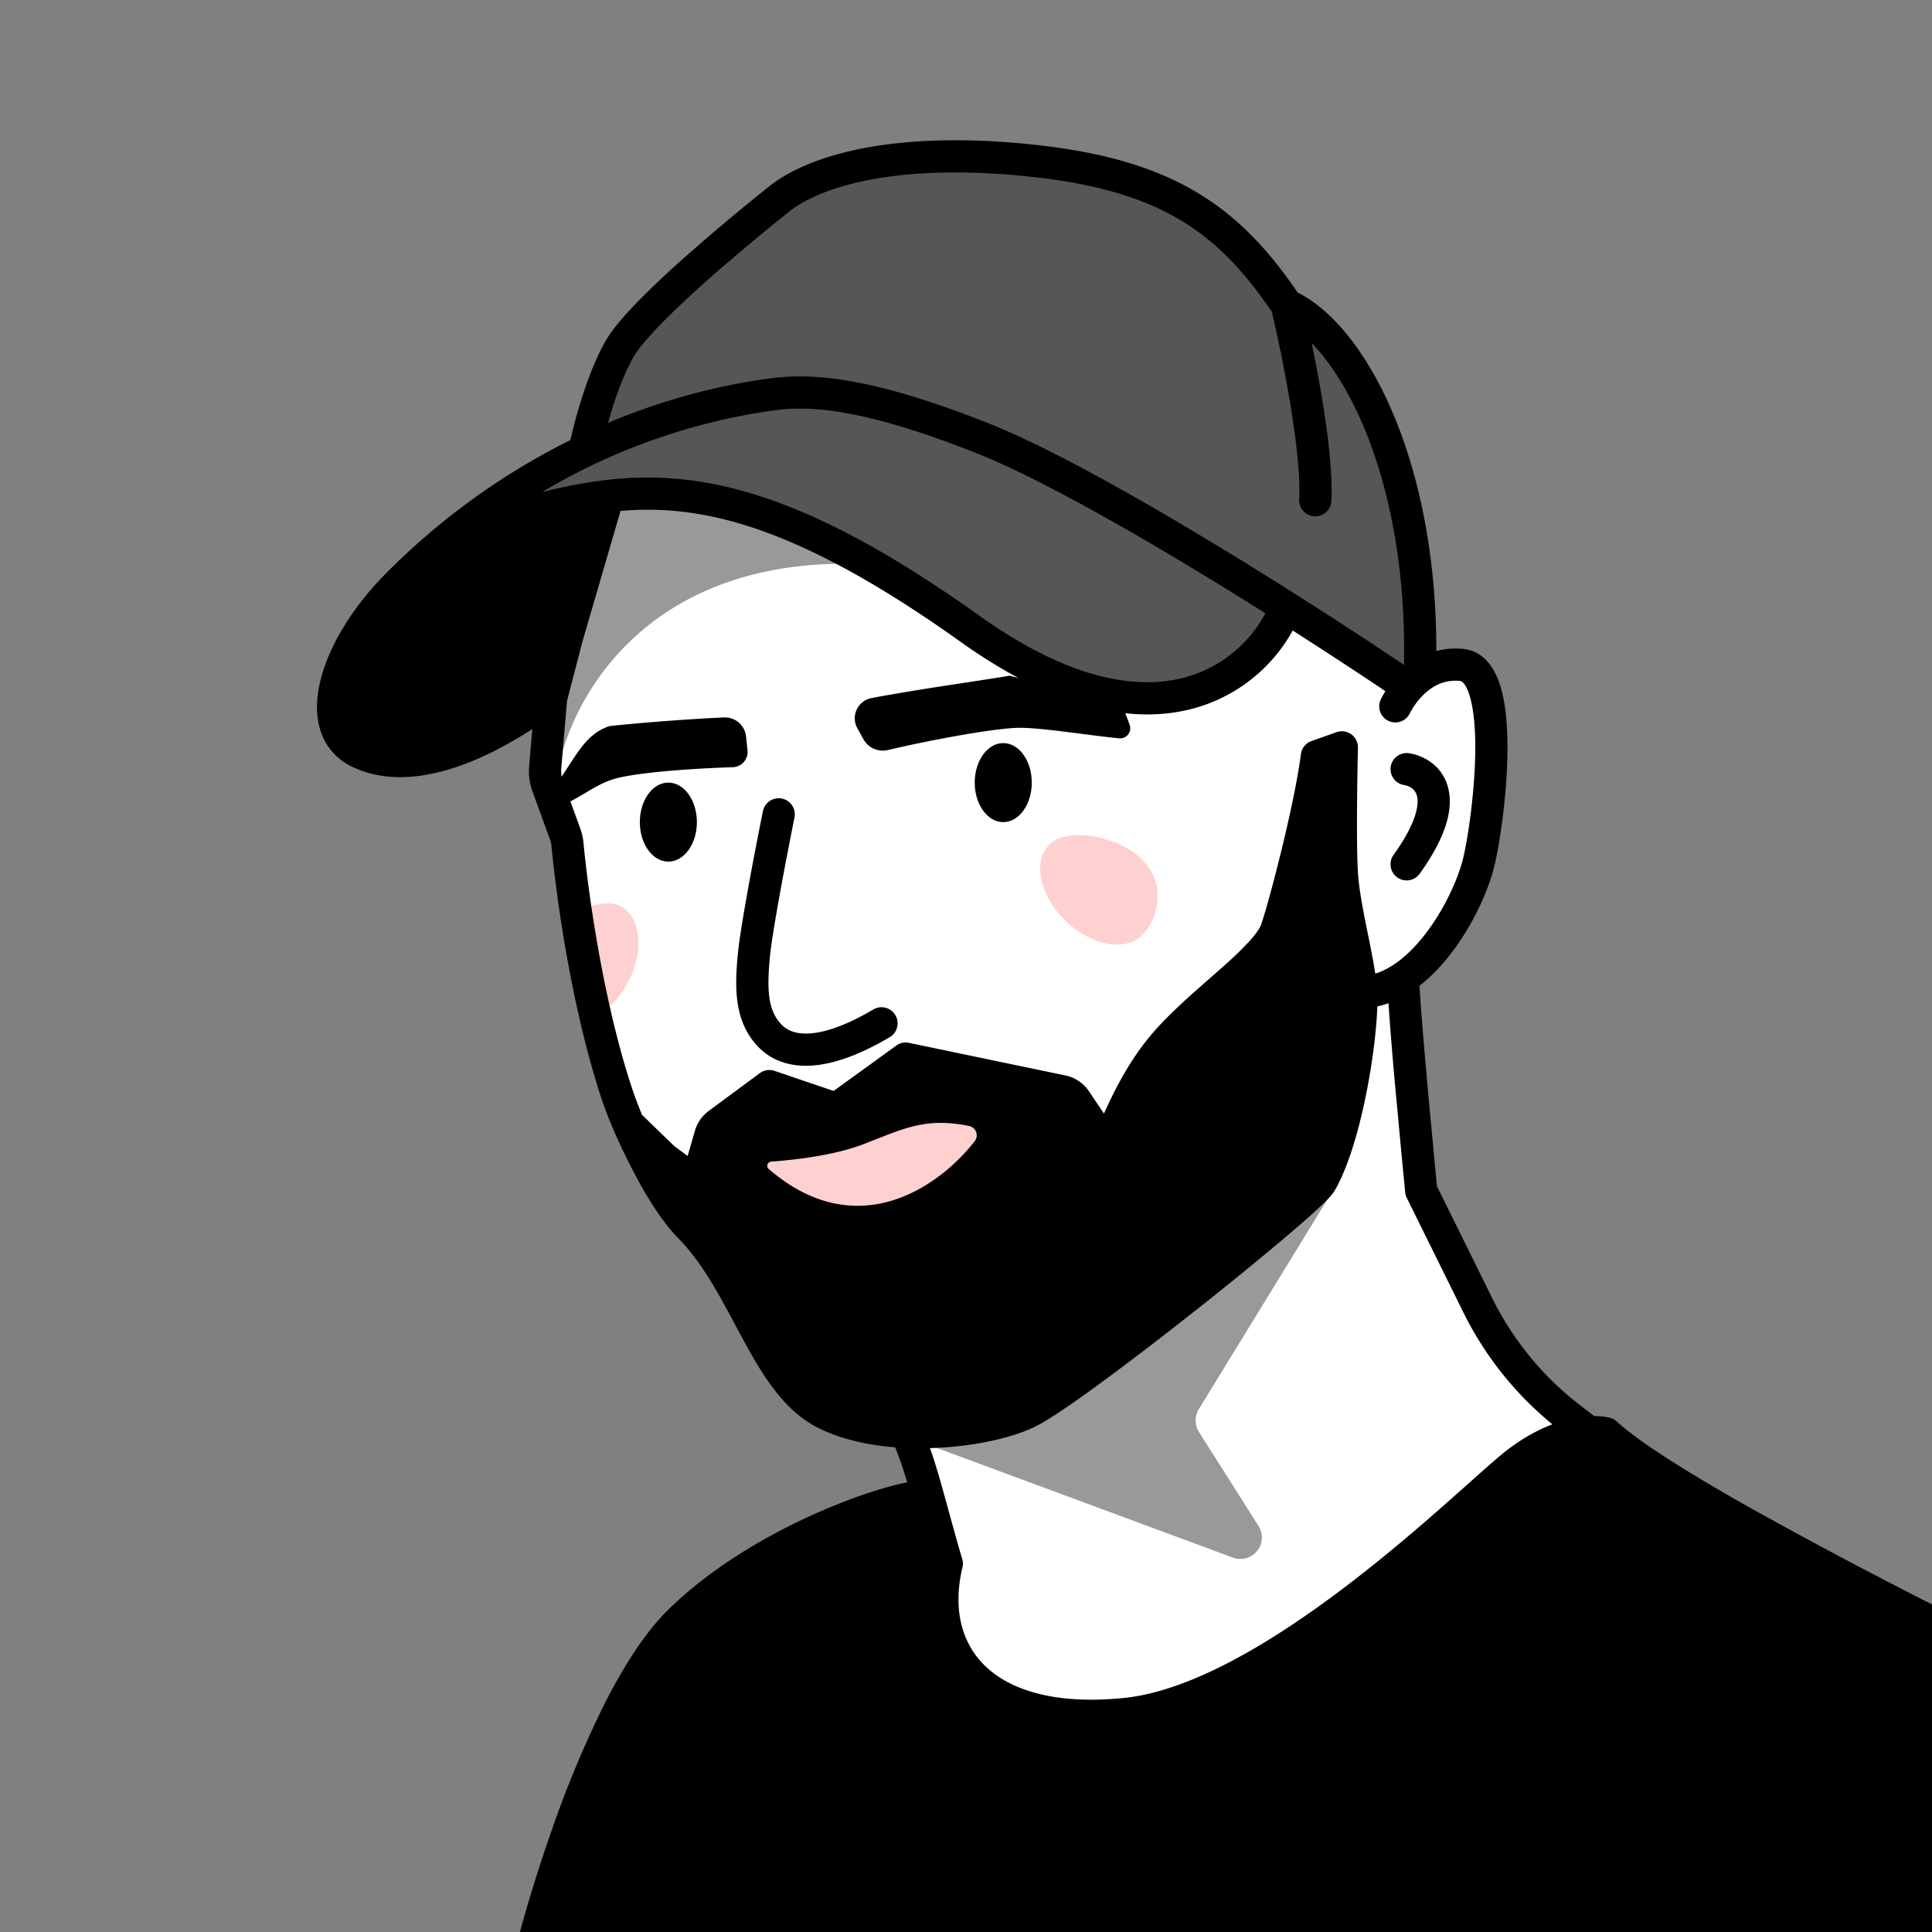
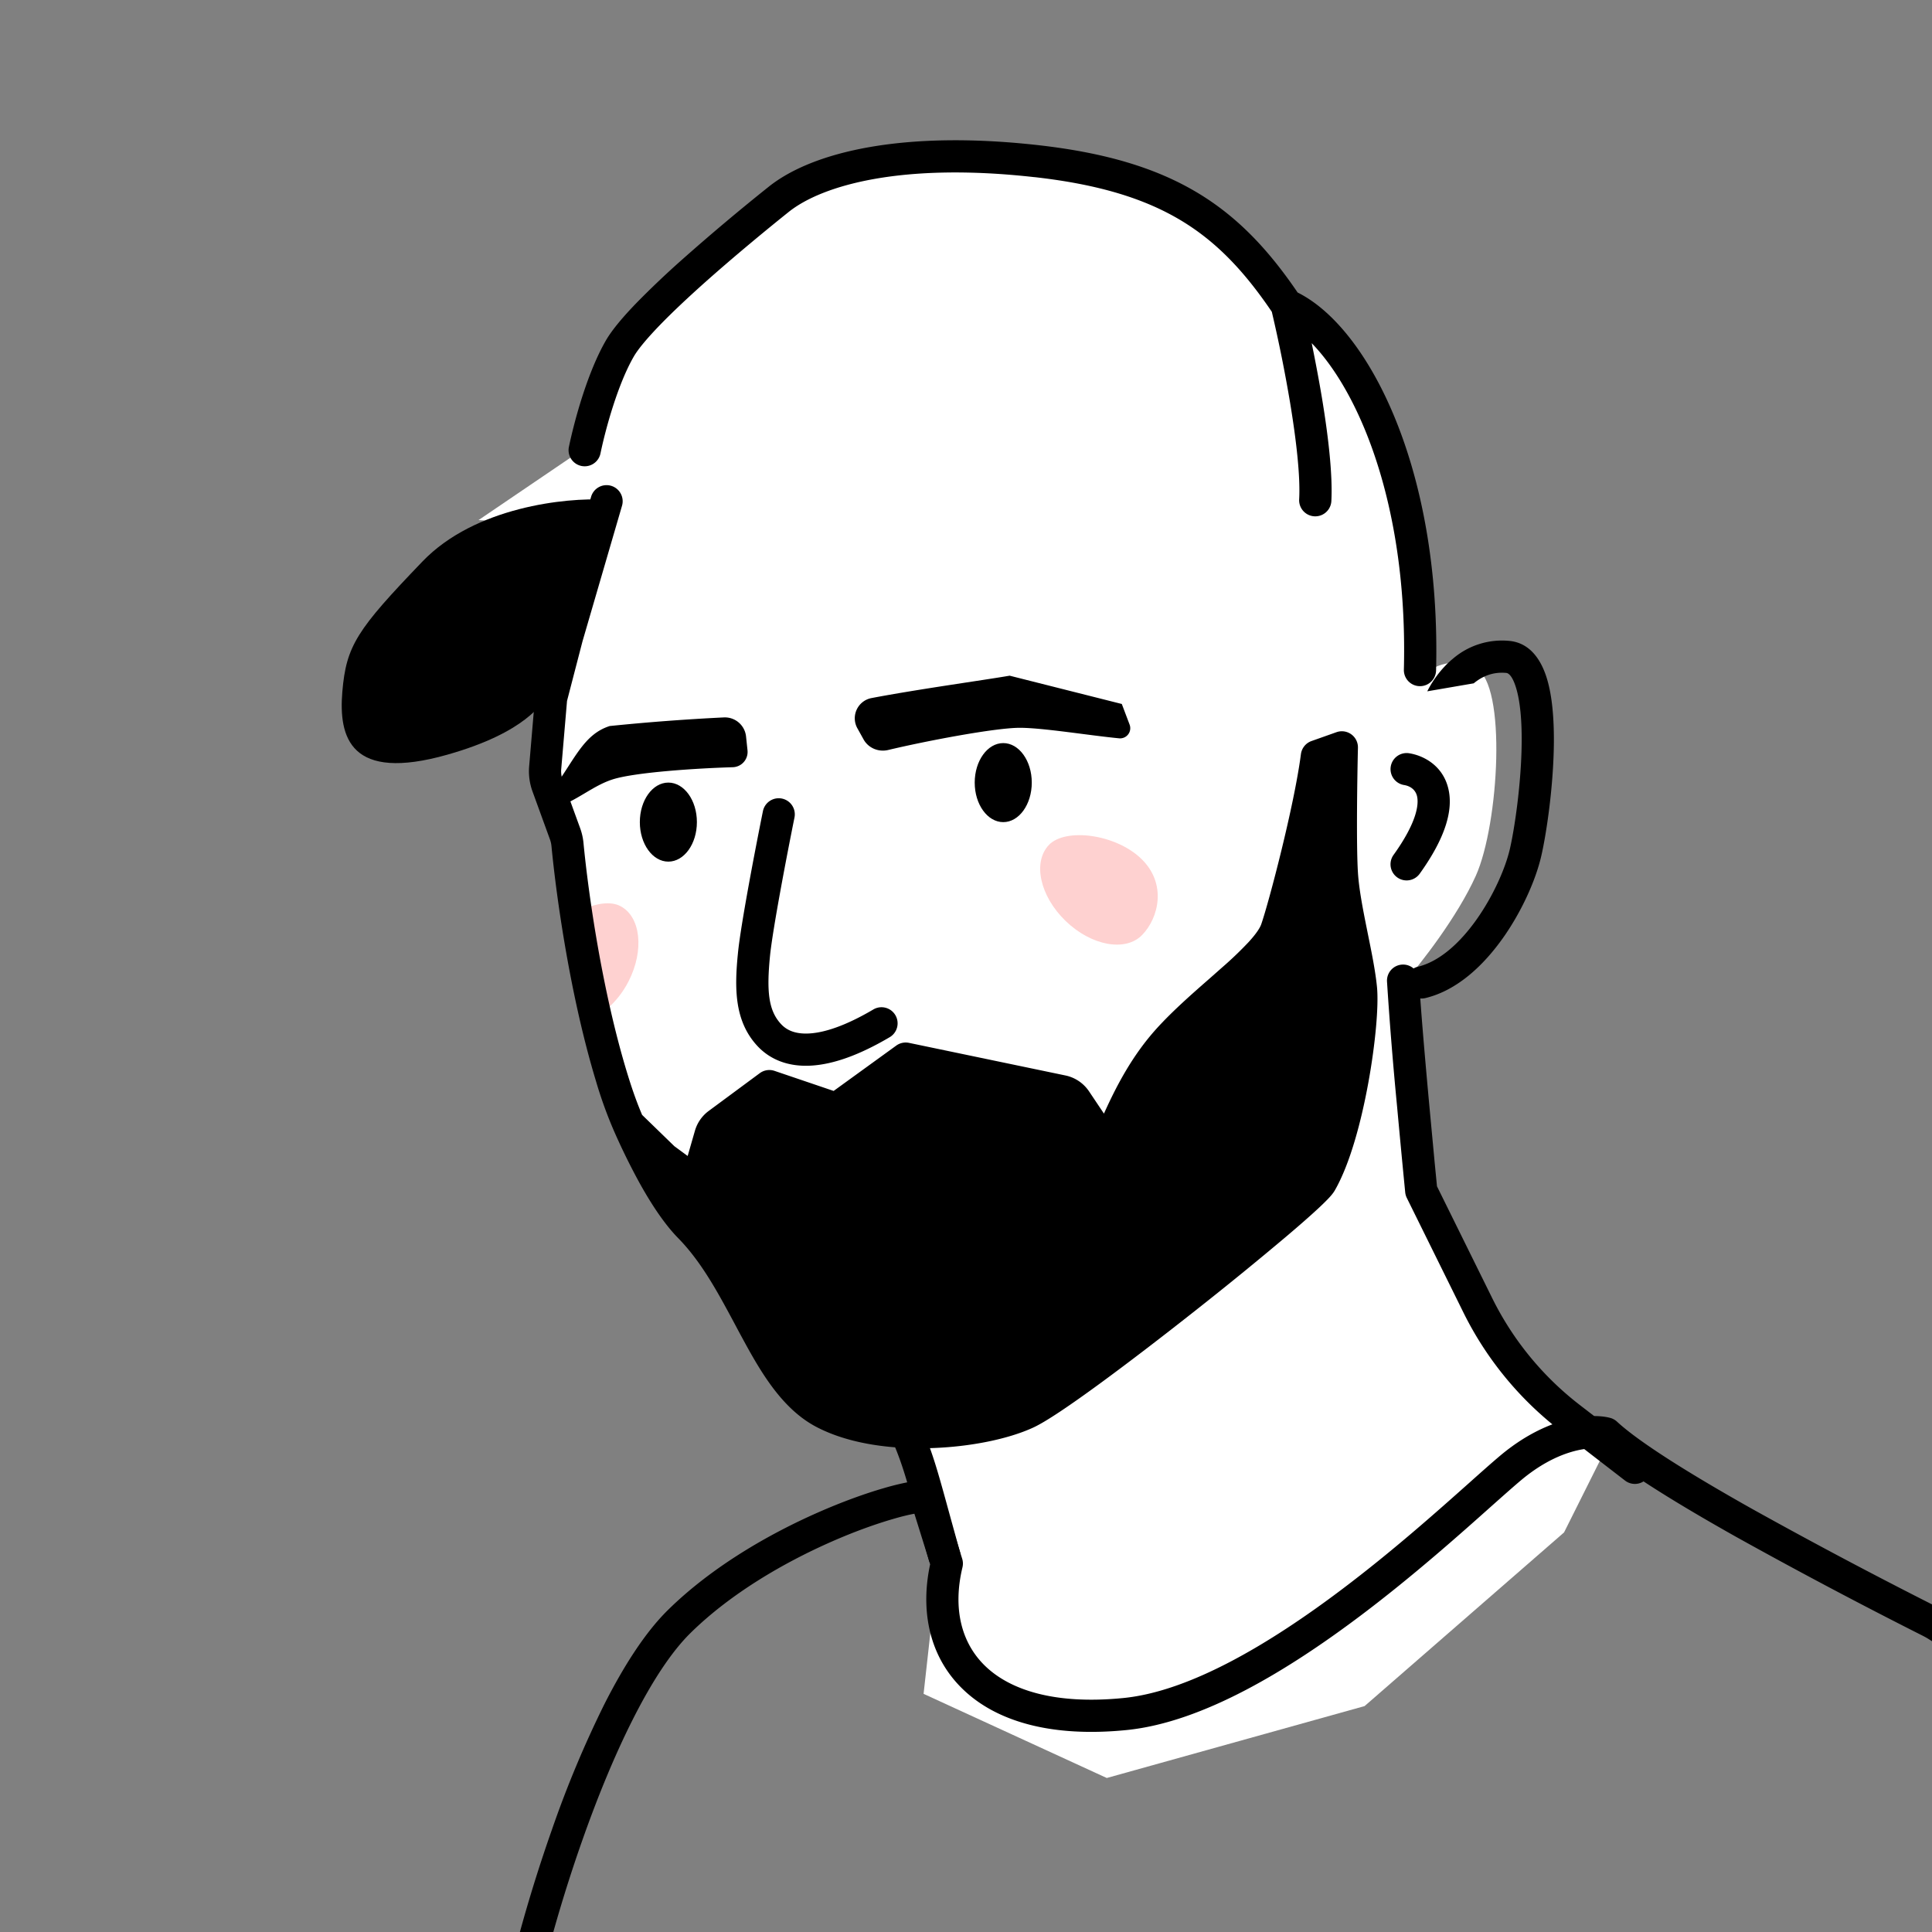
<svg xmlns="http://www.w3.org/2000/svg" width="45" height="45" fill="none">
  <rect width="100%" height="100%" fill="#808080" stroke="none" />
  <g clip-path="url(#a)">
    <path fill="#fff" d="m34.913 31.268 2.402 2.655-.885 1.77-4.646 4.045-6.005 1.675-4.267-1.96.38-3.413-.696-3.003c-1.96-1.78-6.049-5.676-6.732-7.016-.682-1.34-.937-4.794-.98-6.353l-.732-1.623.954-5.772-2.56-.159 2.56-1.738.758-2.402c.928-.937 2.984-2.952 3.793-3.508 1.011-.696 1.612-.948 6.1-.632 3.59.252 5.478 2.486 5.974 3.572 2.78 1.846 2.991 6.352 2.75 8.375.189-.2.713-.525 1.295-.221.727.38.537 3.635 0 4.836-.43.96-1.296 2.064-1.675 2.496l.38 4.804 1.832 3.572Z" />
-     <path fill="#000" d="M35.198 34.18c1-.834 1.89-.875 2.21-.792 1.126 1.043 4.921 3.045 7.548 4.379 2.102 1.068 3.834 6.487 4.557 7.919l-37.57 1.877c.18-1.751 1.91-7.861 3.878-9.796 1.968-1.935 5.147-2.953 5.745-2.912l.487 1.563c-.5 2.085.815 3.839 4.151 3.505 3.336-.334 7.743-4.7 8.994-5.742Z" />
    <path fill="#000" fill-rule="evenodd" d="M37.237 33.738c.63.551 1.85 1.299 3.198 2.057a121.69 121.69 0 0 0 4.352 2.306c.44.224.9.7 1.358 1.365.452.657.878 1.459 1.268 2.284a49.85 49.85 0 0 1 1.032 2.387l.093.227c.147.362.283.694.404.975l-36.565 1.827c.166-.967.593-2.621 1.188-4.307.347-.985.747-1.968 1.18-2.822.435-.86.89-1.561 1.339-2.002.94-.925 2.183-1.641 3.274-2.122.544-.24 1.043-.417 1.44-.532.197-.058.366-.099.499-.123h.001l.367 1.175c-.237 1.102-.013 2.167.765 2.915.792.762 2.083 1.121 3.811.948 1.782-.178 3.792-1.415 5.468-2.679 1.212-.914 2.307-1.89 3.046-2.55.286-.254.518-.46.683-.598.829-.691 1.53-.758 1.799-.73Zm.266-.713c-.46-.12-1.47-.028-2.545.867-.191.16-.442.383-.743.652-.737.656-1.772 1.58-2.958 2.474-1.674 1.263-3.536 2.377-5.09 2.532-1.608.16-2.643-.19-3.217-.743-.566-.544-.76-1.355-.532-2.302a.375.375 0 0 0-.007-.199l-.487-1.562a.375.375 0 0 0-.332-.263 1.811 1.811 0 0 0-.433.04 6.14 6.14 0 0 0-.57.14c-.43.124-.961.314-1.533.566-1.139.501-2.47 1.262-3.498 2.273-.535.526-1.034 1.313-1.483 2.198a24.895 24.895 0 0 0-1.217 2.911c-.706 2-1.194 3.997-1.289 4.916a.375.375 0 0 0 .392.413l37.57-1.877a.375.375 0 0 0 .317-.544c-.155-.306-.36-.81-.619-1.443l-.09-.221a49.72 49.72 0 0 0-1.048-2.423c-.397-.842-.843-1.685-1.329-2.39-.48-.696-1.026-1.297-1.636-1.607a120.74 120.74 0 0 1-4.323-2.292c-1.426-.802-2.615-1.542-3.14-2.028a.374.374 0 0 0-.16-.088Z" clip-rule="evenodd" />
-     <path fill="#565656" d="M16.8 11.758c-1.749-.572-4.23.014-5.253.378l2.269-1.807c.07-.518.277-1.68.546-2.185.336-.63 2.942-3.571 4.875-4.202 1.933-.631 3.866-.252 6.513 0 2.118.202 3.88 2.353 4.497 3.404 2.554 1.815 2.97 5.883 2.857 7.69l-.336.966-2.9-1.723c-.154.252-.563.857-.966 1.26-.504.505-1.47.967-2.858.757-1.386-.21-3.488-1.765-5.21-2.815-1.723-1.05-1.85-1.009-4.035-1.723Z" />
-     <path fill="#000" fill-rule="evenodd" d="M22.712 10.542c-2.61-1.028-3.842-1.099-4.683-.984a14.433 14.433 0 0 0-5.397 1.9c1.152-.28 2.311-.454 3.68-.239 1.724.272 3.74 1.154 6.498 3.121 2.132 1.521 3.705 1.726 4.777 1.441a3.024 3.024 0 0 0 1.887-1.497 106.47 106.47 0 0 0-1.69-1.042c-1.877-1.132-3.784-2.192-5.072-2.7Zm7.436 3.28c-.631-.399-1.3-.814-1.976-1.222-1.877-1.132-3.832-2.223-5.185-2.756-2.67-1.051-4.04-1.168-5.06-1.03-3.52.48-6.637 2.225-8.927 4.53a7.43 7.43 0 0 0-.046.047c-.735.75-1.283 1.636-1.485 2.438-.102.401-.123.808-.01 1.172.117.377.37.682.76.866.846.399 1.81.234 2.643-.085.843-.324 1.626-.834 2.163-1.24a.375.375 0 0 0-.452-.598c-.507.383-1.227.849-1.98 1.137-.762.293-1.484.376-2.053.108a.645.645 0 0 1-.365-.41c-.059-.19-.06-.449.02-.767.162-.638.623-1.411 1.294-2.096l.042-.042a6.14 6.14 0 0 1 1.276-.985 4.736 4.736 0 0 1 1.106-.467c1.464-.4 2.723-.707 4.282-.462 1.563.246 3.469 1.057 6.18 2.99 2.241 1.6 4.043 1.917 5.405 1.556a3.77 3.77 0 0 0 2.33-1.82c.972.622 1.835 1.192 2.465 1.619a.375.375 0 0 0 .42-.621 111.928 111.928 0 0 0-2.847-1.861Z" clip-rule="evenodd" />
    <path fill="#000" fill-rule="evenodd" d="M24.091 4.126c-3.062-.344-4.93.18-5.72.81-.45.36-1.244 1.01-1.987 1.673-.37.332-.726.665-1.016.965-.297.307-.506.558-.606.731-.367.635-.652 1.662-.776 2.257a.375.375 0 0 1-.735-.153c.128-.613.432-1.737.862-2.48.149-.257.414-.565.716-.877a20.92 20.92 0 0 1 1.055-1.002 50.812 50.812 0 0 1 2.02-1.7c1.023-.818 3.141-1.32 6.27-.97 1.583.178 2.77.536 3.74 1.123.942.571 1.65 1.341 2.31 2.31.842.42 1.656 1.452 2.25 2.884.627 1.51 1.036 3.524.975 5.92a.375.375 0 1 1-.75-.02c.06-2.302-.335-4.21-.917-5.612-.37-.891-.805-1.555-1.23-1.992.08.391.164.829.238 1.27.143.863.253 1.777.22 2.408a.375.375 0 0 1-.75-.04c.03-.541-.068-1.384-.21-2.244a33.366 33.366 0 0 0-.427-2.125c-.63-.928-1.27-1.615-2.098-2.117-.847-.513-1.92-.85-3.434-1.02Z" clip-rule="evenodd" />
    <path fill="#FED1D0" fill-rule="evenodd" d="m13.588 21.175.555 2.318c.19-.16.365-.377.498-.637.37-.724.283-1.509-.195-1.753-.213-.11-.534-.07-.858.072Z" clip-rule="evenodd" />
-     <path fill="#000" fill-rule="evenodd" d="M33.244 16.102a1.638 1.638 0 0 0-.408.517.375.375 0 0 1-.673-.331c.1-.203.297-.513.605-.766a1.756 1.756 0 0 1 1.309-.408c.517.05.762.504.877.892.123.413.16.936.158 1.454-.006 1.042-.18 2.188-.3 2.69-.124.525-.436 1.245-.88 1.875-.44.623-1.054 1.225-1.813 1.408a.375.375 0 1 1-.175-.73c.495-.119.975-.543 1.374-1.11.394-.559.664-1.191.765-1.617.107-.45.273-1.538.279-2.52.003-.494-.036-.93-.127-1.236-.098-.332-.204-.357-.23-.36-.316-.03-.564.08-.76.242Z" clip-rule="evenodd" />
+     <path fill="#000" fill-rule="evenodd" d="M33.244 16.102c.1-.203.297-.513.605-.766a1.756 1.756 0 0 1 1.309-.408c.517.05.762.504.877.892.123.413.16.936.158 1.454-.006 1.042-.18 2.188-.3 2.69-.124.525-.436 1.245-.88 1.875-.44.623-1.054 1.225-1.813 1.408a.375.375 0 1 1-.175-.73c.495-.119.975-.543 1.374-1.11.394-.559.664-1.191.765-1.617.107-.45.273-1.538.279-2.52.003-.494-.036-.93-.127-1.236-.098-.332-.204-.357-.23-.36-.316-.03-.564.08-.76.242Z" clip-rule="evenodd" />
    <path fill="#000" fill-rule="evenodd" d="M32.393 17.856a.375.375 0 0 1 .43-.311c.334.053.782.284.911.822.123.51-.077 1.162-.666 1.983a.375.375 0 1 1-.61-.437c.553-.77.591-1.187.547-1.37-.037-.153-.16-.235-.3-.258a.375.375 0 0 1-.312-.429Zm.269 4.611c.207-.01.383.15.393.357.027.566.132 1.78.231 2.863l.132 1.41.043.439.009.095 1.286 2.604a7.125 7.125 0 0 0 2.038 2.488l1.515 1.168a.375.375 0 0 1-.459.594l-1.514-1.168a7.876 7.876 0 0 1-2.252-2.75l-1.317-2.666a.374.374 0 0 1-.037-.13l-.016-.163a321.984 321.984 0 0 1-.175-1.853 89.9 89.9 0 0 1-.233-2.895.375.375 0 0 1 .356-.393Z" clip-rule="evenodd" />
    <path fill="#000" d="M19.198 32.908c-1.368-.709-1.798-2.971-3.14-4.339-.608-.62-1.184-1.855-1.417-2.384l.824.8.762.56.32-1.105a.5.5 0 0 1 .184-.262l1.189-.88 1.56.53 1.615-1.17 3.646.76a.5.5 0 0 1 .313.211l.731 1.091c.38-.912.766-1.77 1.424-2.5.873-.971 2.296-1.915 2.524-2.574.183-.527.78-2.8.94-4.033l.581-.206c-.017.71-.04 2.29 0 2.938.051.81.37 1.916.446 2.676.076.76-.288 3.399-.938 4.523-.264.456-5.809 4.883-6.848 5.364-1.038.481-3.348.71-4.716 0Z" />
    <path fill="#000" fill-rule="evenodd" d="M14.233 11.315a.375.375 0 0 1 .255.465l-.92 3.156-.361 1.39-.135 1.585a.626.626 0 0 0 .036.267l.406 1.115a1.4 1.4 0 0 1 .077.345c.114 1.184.432 3.424 1.008 5.325.09.296.203.644.357 1.005l.752.73.309.227.17-.59a.875.875 0 0 1 .32-.459l1.19-.88a.375.375 0 0 1 .344-.053l1.376.467 1.458-1.056a.375.375 0 0 1 .296-.064l3.647.76c.224.047.42.18.548.37l.347.518c.312-.693.677-1.369 1.217-1.97.366-.406.825-.81 1.24-1.173l.294-.26a8.45 8.45 0 0 0 .624-.598c.171-.188.26-.324.29-.413.176-.507.767-2.755.923-3.959a.375.375 0 0 1 .247-.305l.581-.206a.375.375 0 0 1 .5.362c-.017.715-.04 2.278 0 2.906.023.375.11.829.206 1.305l.027.135c.086.422.174.857.21 1.222.044.435-.036 1.328-.2 2.229s-.426 1.897-.785 2.519c-.043.073-.11.146-.164.202a5.775 5.775 0 0 1-.234.227c-.184.171-.431.387-.72.632a81.234 81.234 0 0 1-2.108 1.718c-.777.614-1.58 1.23-2.254 1.723-.66.483-1.235.875-1.535 1.014-.579.269-1.47.452-2.38.481-.91.03-1.902-.091-2.667-.488-.801-.416-1.298-1.267-1.736-2.077-.055-.1-.109-.202-.162-.302-.399-.745-.786-1.47-1.337-2.03-.34-.348-.657-.848-.91-1.308a15.314 15.314 0 0 1-.582-1.188 9.995 9.995 0 0 1-.417-1.156c-.596-1.966-.92-4.261-1.036-5.47a.643.643 0 0 0-.036-.16l-.406-1.116a1.376 1.376 0 0 1-.078-.586l.137-1.618a.38.38 0 0 1 .011-.062l.37-1.426.003-.01.922-3.162a.375.375 0 0 1 .465-.255Zm1.673 16.459c.139.206.28.39.42.532.631.644 1.073 1.472 1.465 2.207l.157.294c.455.84.856 1.475 1.423 1.768.603.313 1.45.432 2.297.405.846-.028 1.63-.2 2.089-.412.219-.101.728-.443 1.407-.94a78.792 78.792 0 0 0 2.232-1.705 80.486 80.486 0 0 0 2.088-1.702c.285-.241.523-.45.696-.61.087-.08.154-.146.203-.197.043-.045.057-.064.058-.063.288-.503.532-1.386.693-2.272.162-.89.225-1.696.193-2.02a12.619 12.619 0 0 0-.201-1.155l-.026-.128c-.095-.469-.193-.973-.22-1.407a28.516 28.516 0 0 1-.021-1.641c-.248 1.211-.628 2.627-.772 3.04-.082.24-.258.47-.445.674a9.452 9.452 0 0 1-.68.654l-.314.278c-.412.361-.827.726-1.16 1.096-.611.679-.977 1.482-1.357 2.394a.375.375 0 0 1-.657.065l-.731-1.091a.125.125 0 0 0-.078-.053l-3.484-.727-1.482 1.073a.375.375 0 0 1-.34.051l-1.374-.466-1.031.763a.124.124 0 0 0-.046.066l-.32 1.104a.375.375 0 0 1-.582.198l-.1-.073Zm14.534-.423a.102.102 0 0 0-.003.006l.003-.006Z" clip-rule="evenodd" />
    <path fill="#FED1D0" d="M24.434 19.678c-.387.4-.214 1.193.386 1.773.6.58 1.398.725 1.784.325.387-.4.578-1.194-.021-1.773-.6-.58-1.763-.724-2.15-.325Z" />
    <path fill="#000" fill-rule="evenodd" d="M20.992 33.092c.19-.082.41.005.493.195.244.565.368 1.02.633 1.986l.242.876a.375.375 0 0 1-.722.202c-.099-.353-.18-.651-.251-.908-.261-.953-.37-1.346-.59-1.858a.375.375 0 0 1 .195-.493Z" clip-rule="evenodd" />
    <path fill="#000" d="M23.517 15.738c-.646.111-2.142.316-3.221.522a.479.479 0 0 0-.322.71l.14.252c.112.202.347.3.572.247.919-.219 2.504-.517 3.065-.517.545 0 1.595.175 2.316.245a.237.237 0 0 0 .242-.324l-.18-.476-2.612-.659Zm-9.31 1.172a50.112 50.112 0 0 1 2.654-.2.496.496 0 0 1 .516.445l.034.323a.356.356 0 0 1-.345.392c-.873.026-2.213.117-2.751.27-.46.132-.825.47-1.285.64-.202.075-.323-.158-.195-.332.549-.746.749-1.344 1.372-1.539Z" />
    <path fill="#000" d="M16.232 19.149c0 .508-.298.92-.665.92-.367 0-.664-.412-.664-.92 0-.509.297-.921.664-.921.367 0 .665.412.665.92Zm7.8-.921c0 .509-.297.921-.664.921-.367 0-.665-.412-.665-.92 0-.51.298-.921.665-.921.367 0 .664.412.664.92ZM9.841 13.077c1.225-1.274 3.347-1.49 4.255-1.439l-1.278 4.47c-.174.275-.583.955-2.395 1.469-2.265.643-2.54-.398-2.449-1.47.092-1.07.337-1.438 1.867-3.03Z" />
-     <path fill="#000" d="m28.718 36.28-7.165-2.653 2.694-.539 1.502-1.27 5.197-3.927-3.024 4.932a.5.5 0 0 0 .003.529l1.389 2.192a.5.5 0 0 1-.596.736Zm-8.512-23.137c-5.236-.25-7.022 3.278-7.261 5.073-.08-.178-.191-.783 0-1.783.191-1 .937-3.664 1.287-4.871 2.44-.427 5 .876 5.974 1.58Z" opacity=".4" />
    <path fill="#000" fill-rule="evenodd" d="M18.211 18.6a.375.375 0 0 1 .294.442c-.167.827-.51 2.607-.571 3.234-.08.82-.035 1.265.261 1.58.126.135.324.235.658.215.348-.02.838-.174 1.498-.564a.375.375 0 0 1 .382.645c-.715.423-1.322.637-1.835.668-.526.032-.951-.133-1.25-.45-.55-.586-.54-1.362-.46-2.168.066-.674.418-2.497.582-3.308a.375.375 0 0 1 .441-.294Z" clip-rule="evenodd" />
-     <path fill="#FED1D0" d="M20.107 26.652c-.693.265-1.62.366-2.143.404-.088.006-.126.115-.059.172 2.03 1.75 3.937.454 4.797-.646a.222.222 0 0 0-.134-.356c-1.025-.21-1.538.073-2.461.426Z" />
  </g>
  <defs>
    <clipPath id="a">
      <path fill="#fff" d="M45 0H0v45h45z" />
    </clipPath>
  </defs>
</svg>